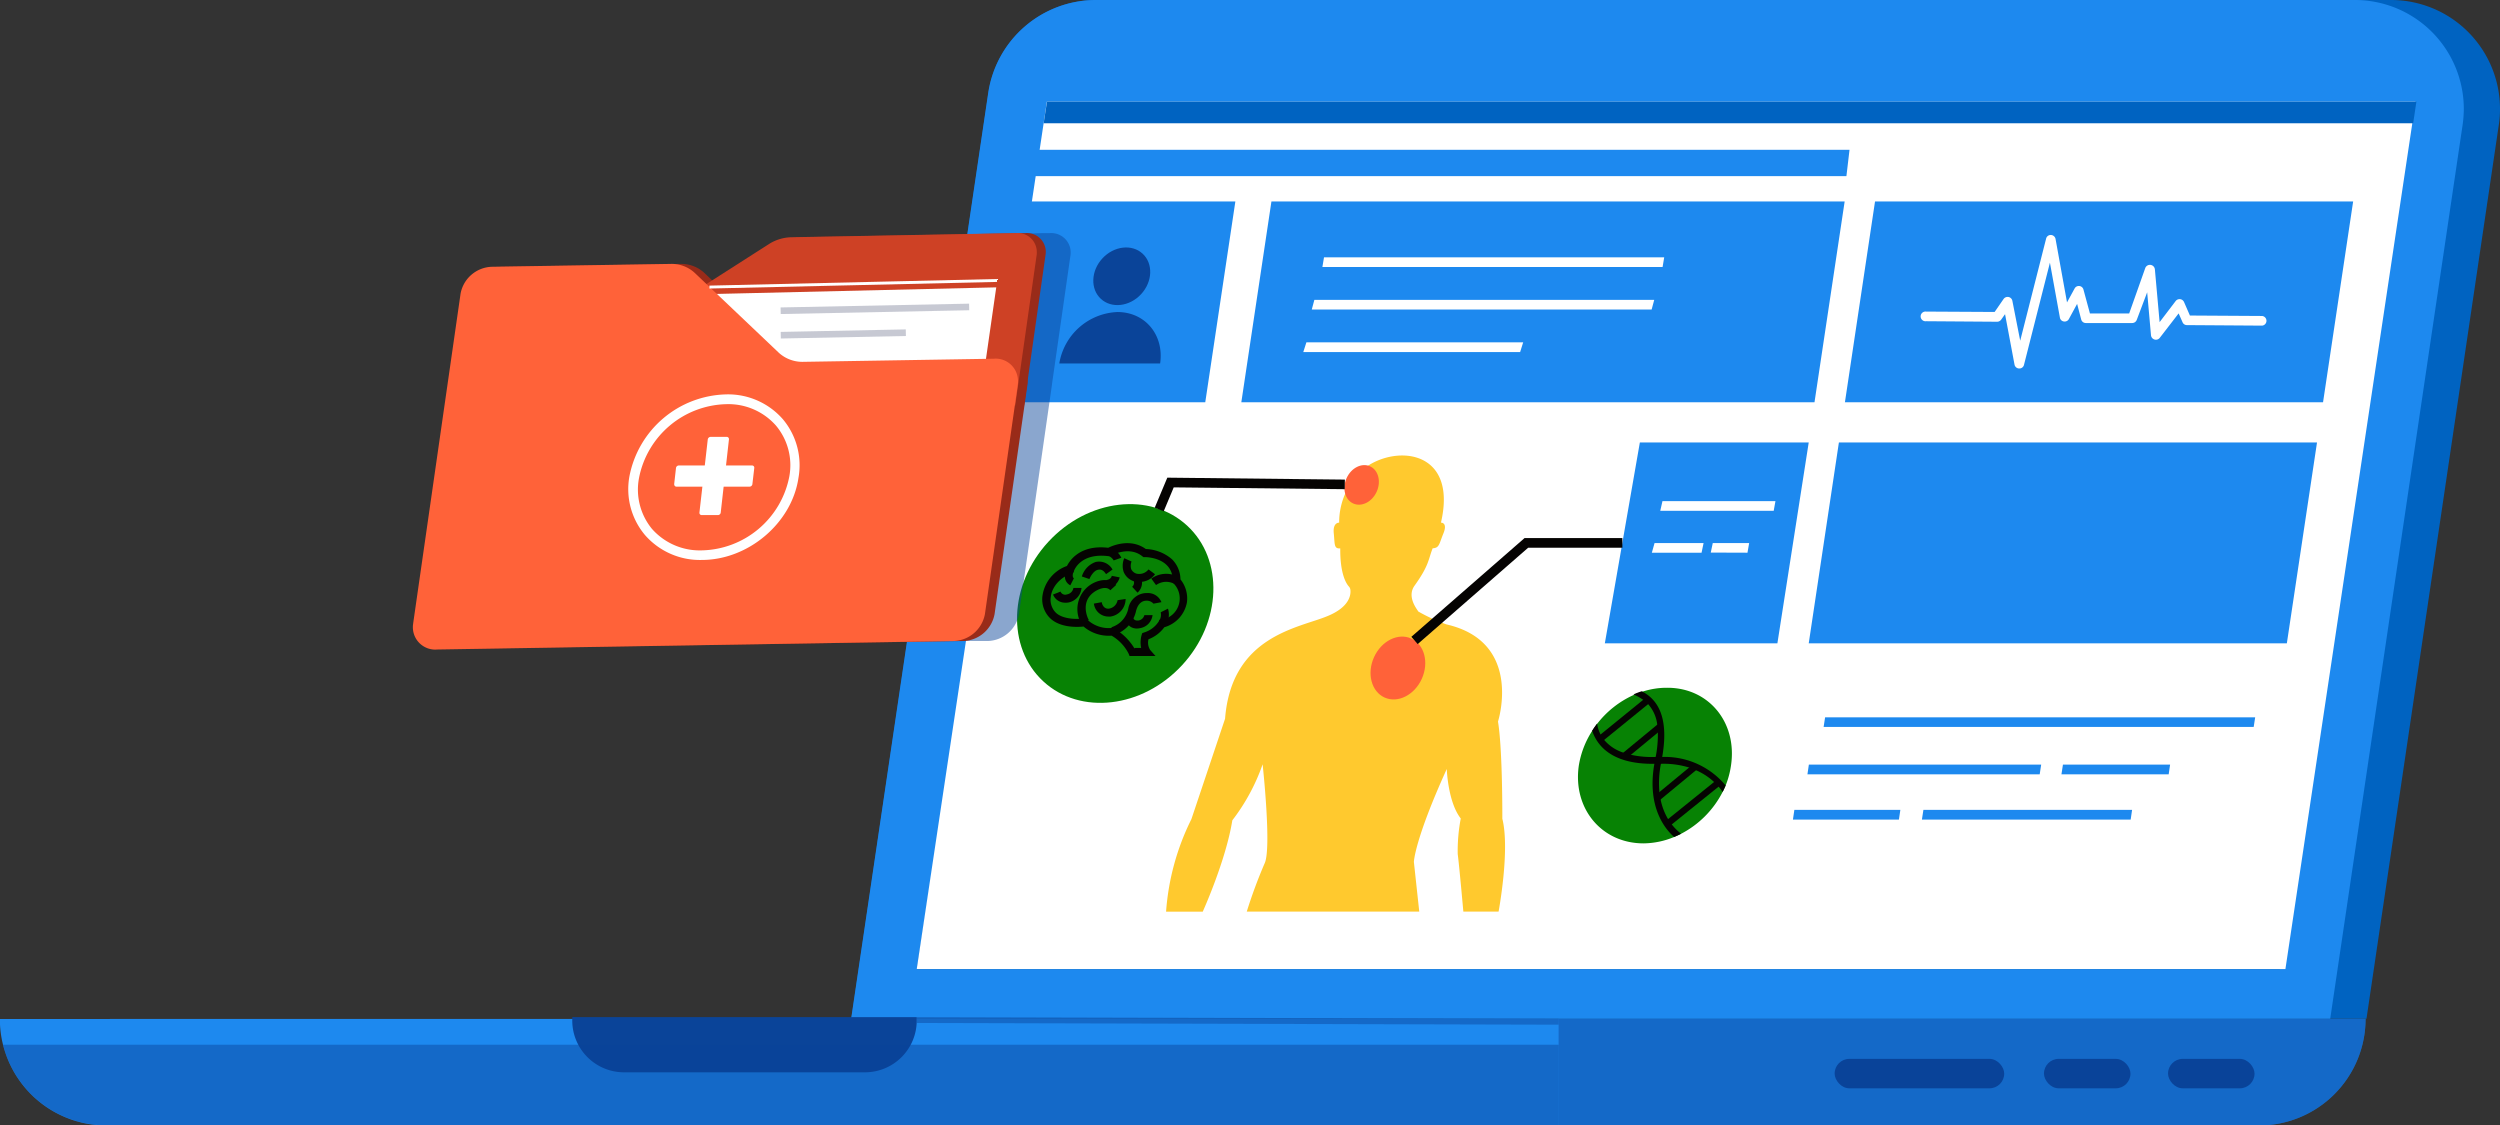
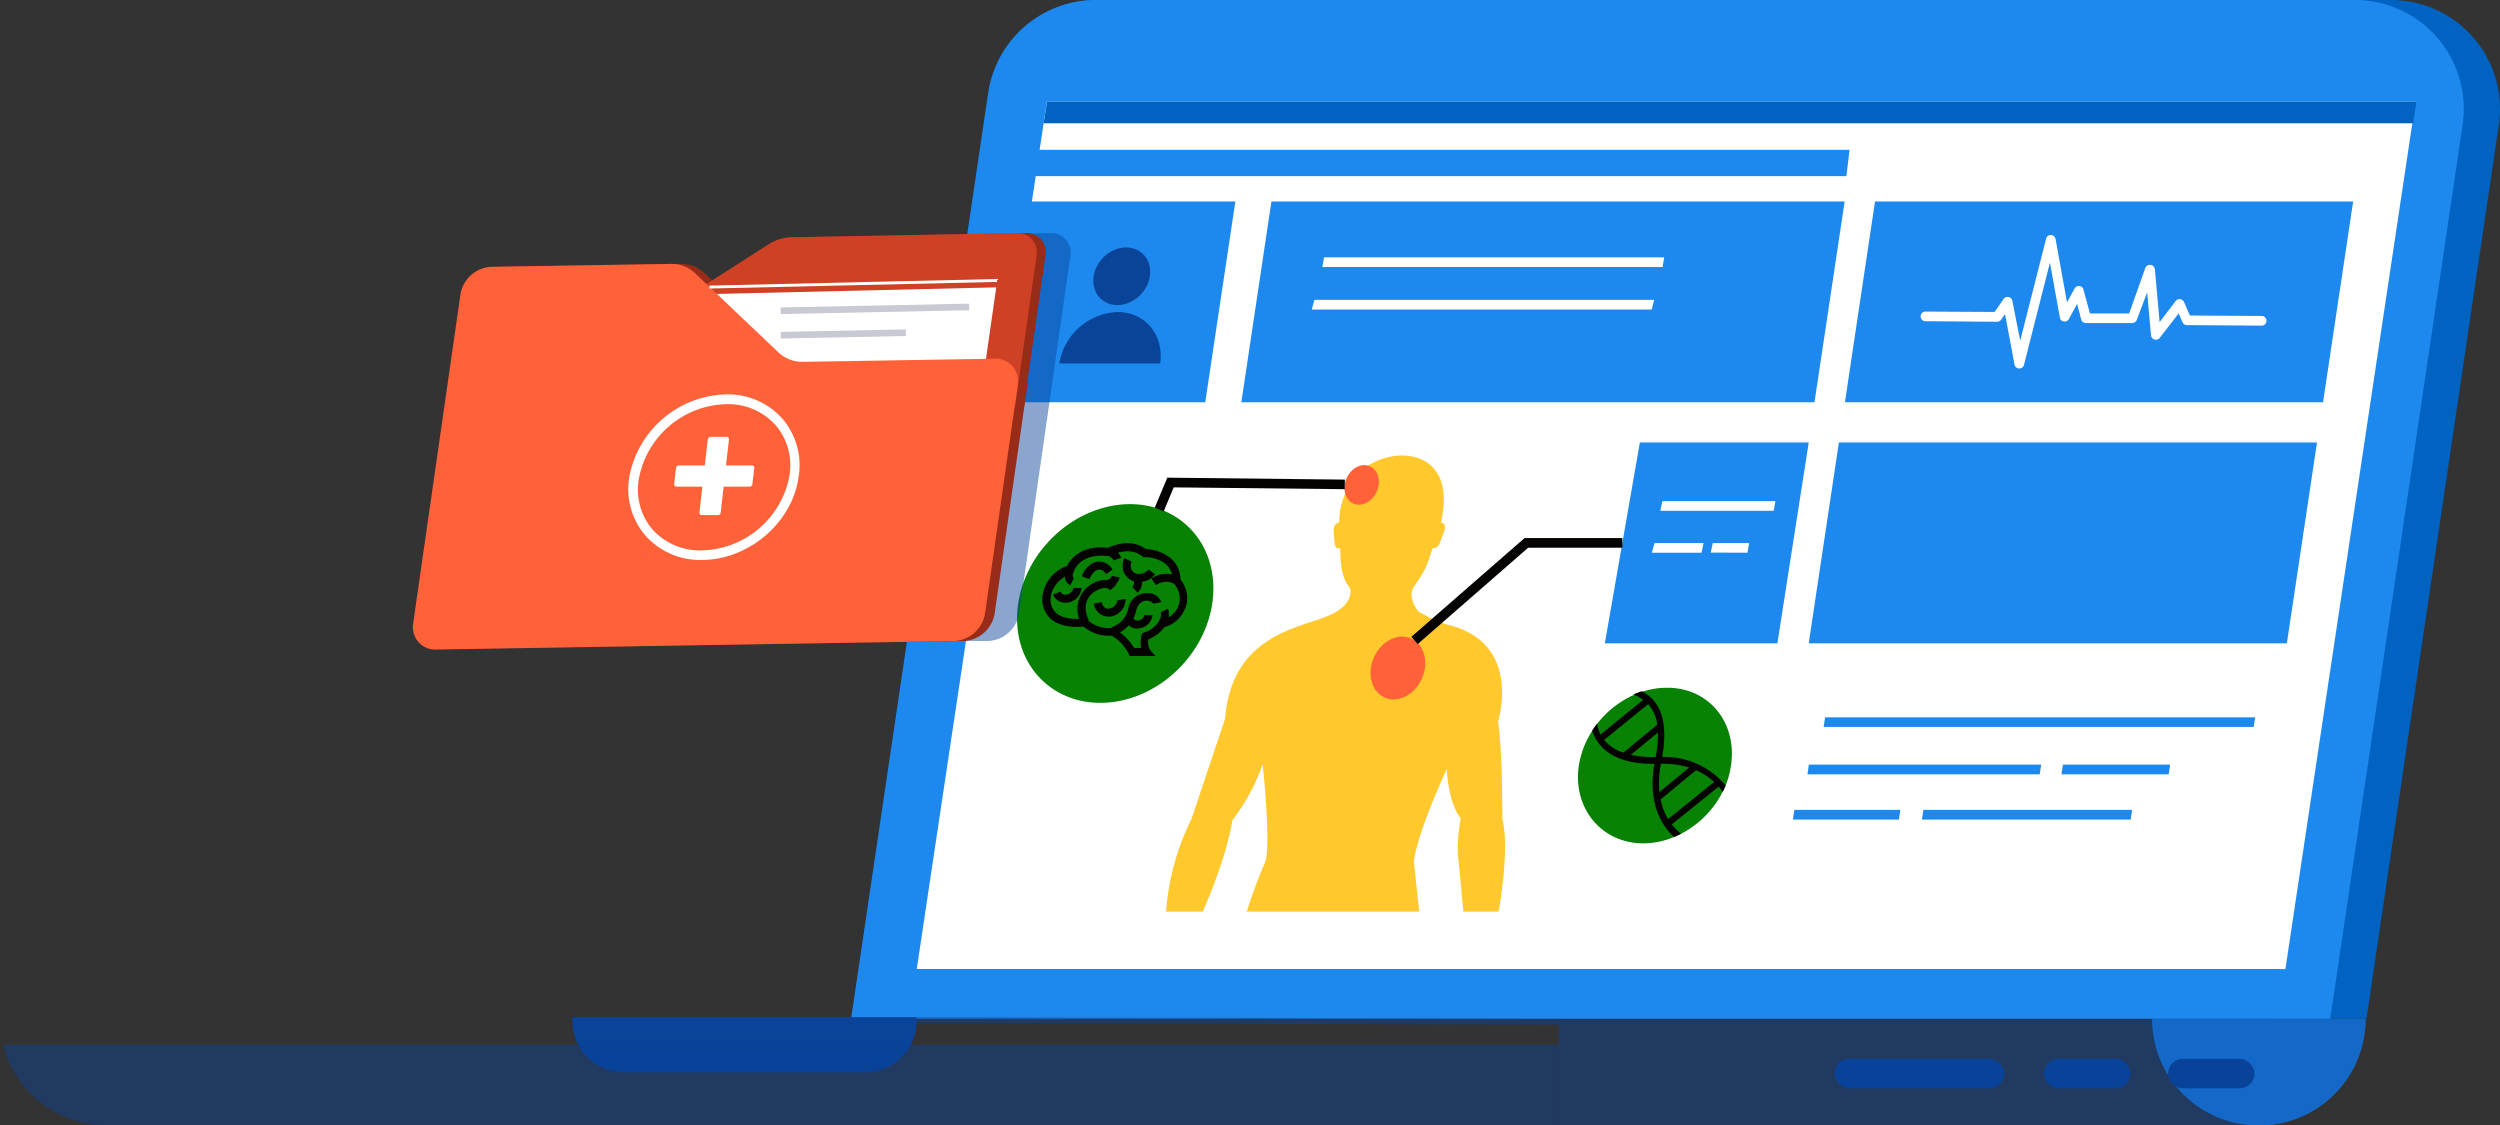
<svg xmlns="http://www.w3.org/2000/svg" viewBox="0 0 386.1 173.82">
  <rect x="0" y="0" width="386.1" height="173.82" fill="#333333" stroke="none" />
  <defs>
    <style>.cls-1{fill:#0063c1;}.cls-2{fill:#1d89ef;}.cls-3,.cls-4{fill:#0a4499;}.cls-4{opacity:0.45;isolation:isolate;}.cls-5{fill:#fff;}.cls-6{fill:#ffc92e;}.cls-7{fill:#078204;}.cls-8{fill:#ff6239;}.cls-9{fill:#050302;}.cls-10{opacity:0.48;}.cls-11{fill:#992b19;}.cls-12{fill:#ce4125;}.cls-13{fill:#c7c9d3;}</style>
  </defs>
  <g id="Layer_2" data-name="Layer 2">
    <g id="Layer_1-2" data-name="Layer 1">
      <path class="cls-1" d="M385.91,19.33l-20.43,138h-234l21.17-143A16.83,16.83,0,0,1,169.27,0h200A16.83,16.83,0,0,1,386.1,16.82,16.22,16.22,0,0,1,385.91,19.33Z" />
      <path class="cls-2" d="M380.32,19.33l-20.44,138H131.45l21.17-143A16.83,16.83,0,0,1,169.27,0h194.4a16.83,16.83,0,0,1,16.84,16.81A17.81,17.81,0,0,1,380.32,19.33Z" />
      <polygon class="cls-1" points="372.21 16.13 371.71 19.47 352.11 149.7 141.58 149.7 161.9 19.47 162.41 16.13 372.21 16.13" />
-       <path class="cls-2" d="M365.34,157.35a16.47,16.47,0,0,1-16.48,16.47H16.47a16.45,16.45,0,0,1-16-12.45,16.29,16.29,0,0,1-.49-4Z" />
+       <path class="cls-2" d="M365.34,157.35a16.47,16.47,0,0,1-16.48,16.47a16.45,16.45,0,0,1-16-12.45,16.29,16.29,0,0,1-.49-4Z" />
      <path class="cls-3" d="M88.37,157.09h53.21v.52a8,8,0,0,1-8,8H96.38a8,8,0,0,1-8-8h0v-.52Z" />
      <rect class="cls-3" x="283.34" y="163.53" width="26.19" height="4.55" rx="2.27" />
      <rect class="cls-3" x="315.67" y="163.53" width="13.36" height="4.55" rx="2.27" />
      <rect class="cls-3" x="334.83" y="163.53" width="13.36" height="4.55" rx="2.27" />
      <path class="cls-4" d="M365.34,157.35a16.47,16.47,0,0,1-16.48,16.47H240.71V157.35Z" />
      <path class="cls-4" d="M240.71,161.35V173.8H16.47a16.47,16.47,0,0,1-16-12.45Z" />
      <rect class="cls-4" x="190.69" y="108.1" width="0.92" height="99.12" transform="translate(32.99 348.4) rotate(-89.85)" />
      <polygon class="cls-5" points="352.96 149.66 141.58 149.66 161.68 15.69 373.06 15.69 352.96 149.66" />
      <polygon class="cls-2" points="285.16 27.2 159.71 27.2 160.13 23.14 285.64 23.14 285.16 27.2" />
      <polygon class="cls-2" points="280.23 62.13 191.71 62.13 196.36 31.11 284.89 31.11 280.23 62.13" />
      <polygon class="cls-2" points="358.77 62.13 284.93 62.13 289.58 31.11 363.42 31.11 358.77 62.13" />
      <polygon class="cls-2" points="353.18 99.36 279.34 99.36 284 68.33 357.84 68.33 353.18 99.36" />
      <polygon class="cls-2" points="274.5 99.36 247.85 99.36 253.26 68.33 279.34 68.33 274.5 99.36" />
      <polygon class="cls-2" points="186.14 62.13 154.46 62.13 159.11 31.11 190.79 31.11 186.14 62.13" />
      <ellipse class="cls-5" cx="296.81" cy="23.48" rx="5.11" ry="4.38" transform="translate(78.17 225.57) rotate(-47.27)" />
      <ellipse class="cls-5" cx="312.61" cy="23.47" rx="5.11" ry="4.38" transform="translate(83.25 237.17) rotate(-47.27)" />
      <ellipse class="cls-5" cx="328.39" cy="23.47" rx="5.11" ry="4.38" transform="translate(88.32 248.77) rotate(-47.27)" />
      <ellipse class="cls-5" cx="344.19" cy="23.47" rx="5.11" ry="4.38" transform="translate(93.4 260.37) rotate(-47.27)" />
      <ellipse class="cls-5" cx="359.98" cy="23.48" rx="5.11" ry="4.38" transform="translate(98.47 271.97) rotate(-47.27)" />
      <path class="cls-6" d="M231.44,140.79H226s-.64-7.19-.87-8.89a26.62,26.62,0,0,1,.47-5.49c-2-2.56-2.16-7.65-2.16-7.65-5,11-5.08,14.36-5.08,14.36l.83,7.67H192.55a76.11,76.11,0,0,1,2.75-7.43c1.12-2.28-.3-15.32-.3-15.32a30.85,30.85,0,0,1-4.68,8.65c-1,6.24-4.57,14.11-4.57,14.11h-5.66A38.09,38.09,0,0,1,184,126.51L189.2,111c1-12.86,11.43-14,15.84-15.86,3.31-1.36,3.6-3.19,3.52-4a.9.9,0,0,0-.25-.57c-.4-.45-1.36-1.94-1.32-5.88-1,.09-.83-.64-1-2.31s.75-1.66.83-1.66a11,11,0,0,1,3.48-8.07c4.72-4.08,14.94-3.51,12.24,8.07h.06s1,0,.32,1.66-.61,2.24-1.66,2.3c-.69,1.74-.52,2.59-2.79,5.76-1.27,1.76.46,3.75.57,4a26.35,26.35,0,0,0,4.38,2c11.88,2.74,7.93,15,7.93,15,.72,4.33.67,15,.67,15C233.23,131.28,231.44,140.79,231.44,140.79Z" />
      <ellipse class="cls-7" cx="172.23" cy="93.21" rx="16.37" ry="14.05" transform="translate(-13.1 156.47) rotate(-47.27)" />
      <path class="cls-7" d="M267.34,118.19a13.43,13.43,0,0,1-.83,3.12c-.15.34-.3.68-.47,1a14.9,14.9,0,0,1-6.45,6.48c-.33.17-.67.32-1,.46a12.58,12.58,0,0,1-4.76,1c-6.49,0-10.95-5.4-10-12a13.93,13.93,0,0,1,2-5.27c.24-.38.5-.75.77-1.11a14.79,14.79,0,0,1,5.69-4.53,10.92,10.92,0,0,1,1.28-.49,11.93,11.93,0,0,1,3.84-.63C263.87,106.16,268.32,111.55,267.34,118.19Z" />
      <ellipse class="cls-3" cx="173.24" cy="42.67" rx="4.75" ry="4.07" transform="translate(24.35 140.97) rotate(-47.27)" />
      <path class="cls-3" d="M163.6,56.13h15.57c.64-4.39-2.3-7.94-6.6-7.94A9.49,9.49,0,0,0,163.6,56.13Z" />
      <polygon class="cls-1" points="373.19 15.69 372.69 19.04 161.18 19.04 161.7 15.69 373.19 15.69" />
      <ellipse class="cls-8" cx="210.29" cy="74.89" rx="3.15" ry="2.55" transform="translate(55.5 235.73) rotate(-65.7)" />
      <ellipse class="cls-8" cx="215.89" cy="103.16" rx="5" ry="4.05" transform="translate(33.03 257.48) rotate(-65.7)" />
      <polygon class="cls-9" points="179.72 78.97 178.34 78.4 180.28 73.77 207.7 74.07 207.68 75.55 181.27 75.27 179.72 78.97" />
      <polygon class="cls-9" points="218.95 99.47 217.97 98.35 235.45 83.1 250.56 83.1 250.56 84.59 236.01 84.59 218.95 99.47" />
      <polygon class="cls-5" points="256.77 41.24 204.23 41.24 204.48 39.74 257.02 39.74 256.77 41.24" />
      <polygon class="cls-5" points="255.08 47.8 202.59 47.8 202.99 46.31 255.48 46.31 255.08 47.8" />
-       <polygon class="cls-5" points="234.77 54.37 201.28 54.37 201.76 52.87 235.24 52.87 234.77 54.37" />
      <g class="cls-10">
        <path class="cls-3" d="M161.17,36h1a3,3,0,0,1,3.17,2.69,3.32,3.32,0,0,1,0,.63l-2.87,20v.06L162,62.66l-4.63,32.19A5.06,5.06,0,0,1,152.5,99h-5.25l10-62.88" />
      </g>
      <path class="cls-11" d="M110.48,43.88l9.76-6.24a6.67,6.67,0,0,1,3.42-1L158.34,36a2.91,2.91,0,0,1,3.14,3.32l-3.32,23.3-50.47.83Z" />
      <polygon class="cls-11" points="111.94 44.8 155.34 44.08 153.5 56.91 110.09 57.63 111.94 44.8" />
      <path class="cls-11" d="M65.24,96.27l7.32-50.92a5.09,5.09,0,0,1,4.87-4.15L105,40.76a5.24,5.24,0,0,1,3.76,1.37l13,12.35a5.4,5.4,0,0,0,3.83,1.4l29.36-.48a3.45,3.45,0,0,1,3.74,3.15,3.55,3.55,0,0,1,0,.8l-5.09,35.5A5.08,5.08,0,0,1,148.68,99L69,100.23a3.46,3.46,0,0,1-3.77-3.12A3.38,3.38,0,0,1,65.24,96.27Z" />
      <path class="cls-12" d="M109.08,43.88l9.76-6.24a6.7,6.7,0,0,1,3.42-1L156.94,36a2.93,2.93,0,0,1,3.17,2.66,3.64,3.64,0,0,1,0,.66l-3.32,23.3-50.48.83Z" />
      <polygon class="cls-5" points="110.42 45.4 153.86 44.38 152.06 56.91 108.66 57.63 110.42 45.4" />
      <path class="cls-8" d="M63.81,96.27l7.32-50.92A5.08,5.08,0,0,1,76,41.2l27.52-.44a5.25,5.25,0,0,1,3.76,1.37l13,12.35a5.41,5.41,0,0,0,3.83,1.4l29.36-.48a3.44,3.44,0,0,1,3.73,3.14,3.14,3.14,0,0,1,0,.81l-5.09,35.5A5.08,5.08,0,0,1,147.25,99l-79.73,1.31a3.45,3.45,0,0,1-3.71-4Z" />
      <rect class="cls-13" x="120.56" y="47.2" width="29.12" height="1.02" transform="translate(-0.93 2.71) rotate(-1.15)" />
      <rect class="cls-13" x="120.58" y="51.08" width="19.32" height="1.02" transform="translate(-1.01 2.61) rotate(-1.15)" />
      <path class="cls-5" d="M110.86,79.55h-2.49a.34.34,0,0,1-.35-.33s0,0,0-.06l1.29-11.31a.46.46,0,0,1,.43-.38h2.49a.34.34,0,0,1,.35.32.13.13,0,0,1,0,.06l-1.27,11.31A.44.44,0,0,1,110.86,79.55Z" />
      <path class="cls-5" d="M104.12,74.77l.28-2.49a.44.44,0,0,1,.43-.39h11.31a.33.33,0,0,1,.35.33.13.13,0,0,1,0,.06l-.29,2.49a.45.45,0,0,1-.43.39h-11.3a.34.34,0,0,1-.34-.34Z" />
      <path class="cls-5" d="M108.39,86.48h0a11.26,11.26,0,0,1-8.78-3.85,11,11,0,0,1-2.4-9.07,15.59,15.59,0,0,1,14.93-12.65h0a11.24,11.24,0,0,1,8.78,3.85,11.06,11.06,0,0,1,2.39,9.07h0C122.27,80.81,115.55,86.48,108.39,86.48Zm3.81-24.06a14.08,14.08,0,0,0-13.51,11.4,9.56,9.56,0,0,0,2,7.86A9.85,9.85,0,0,0,108.38,85h0A14.08,14.08,0,0,0,121.9,73.6a9.54,9.54,0,0,0-2.05-7.86A9.79,9.79,0,0,0,112.2,62.42Z" />
      <polygon class="cls-5" points="109.57 44.56 109.56 44.11 153.97 43.09 153.98 43.54 109.57 44.56" />
      <path class="cls-5" d="M311.83,56.91h0a.74.74,0,0,1-.71-.61l-1.46-7.78-.59.83a.77.77,0,0,1-.61.34h0l-11-.08a.75.75,0,1,1,0-1.49h0l10.59.06,1.38-2a.77.77,0,0,1,.78-.31.75.75,0,0,1,.58.59L312,52.62l4-15.76a.73.73,0,0,1,.75-.57.76.76,0,0,1,.71.62l1.77,9.79,1.17-2.14a.74.74,0,0,1,1.37.16l1,3.69h6.06l2.48-7a.77.77,0,0,1,1.49.19l.73,8.15,2.49-3.27a.76.76,0,0,1,1.06-.12.85.85,0,0,1,.22.28l.91,2.09,11.16.07a.75.75,0,0,1,0,1.49h0l-11.62-.08a.72.72,0,0,1-.68-.45l-.6-1.36-2.91,3.77a.75.75,0,0,1-.83.26.76.76,0,0,1-.53-.65l-.59-6.64L330,49.4a.76.76,0,0,1-.7.49h0l-7.17,0a.74.74,0,0,1-.71-.55l-.63-2.41-1.27,2.34a.74.74,0,0,1-.77.38.72.72,0,0,1-.62-.6l-1.54-8.48-4,15.76A.73.73,0,0,1,311.83,56.91Z" />
      <path class="cls-9" d="M259.55,128.8c-.33.17-.67.32-1,.46-1.37-1.2-4.21-4.58-3.06-11.24a3.41,3.41,0,0,1,.11-.61l.08-.39a17.81,17.81,0,0,0,.36-3.85,12.09,12.09,0,0,0-.09-1.21,5.72,5.72,0,0,0-1.42-3.22,4.34,4.34,0,0,0-.76-.66,7.84,7.84,0,0,0-1.5-.83,10.52,10.52,0,0,1,1.28-.49c1.94,1,4.38,3.32,3.15,10.21a3.46,3.46,0,0,1-.12.61l-.07.39a15.34,15.34,0,0,0-.23,4.33,11.63,11.63,0,0,0,.18,1.16,9.7,9.7,0,0,0,1.13,3,8.4,8.4,0,0,0,2,2.27Z" />
      <path class="cls-9" d="M266.51,121.31c-.15.34-.3.68-.47,1a8.53,8.53,0,0,0-.62-.83,9.37,9.37,0,0,0-.7-.71h0a9.66,9.66,0,0,0-2.78-1.81h0c-.34-.15-.69-.29-1.07-.42a13.39,13.39,0,0,0-4.31-.58h-1c-7,.12-9-3.14-9.67-5.1.24-.38.49-.75.77-1.11a5.1,5.1,0,0,0,.52,1.66,6.56,6.56,0,0,0,.54.83,6.47,6.47,0,0,0,3,2,11.77,11.77,0,0,0,1.16.33,15.06,15.06,0,0,0,3.91.33h1A12.23,12.23,0,0,1,266.51,121.31Z" />
      <rect class="cls-9" x="245.92" y="110.66" width="9.72" height="1" transform="translate(-13.93 183.1) rotate(-39.11)" />
      <rect class="cls-9" x="249.76" y="114.05" width="7.55" height="1" transform="translate(-14.95 187.48) rotate(-39.51)" />
      <rect class="cls-9" x="255.03" y="120.35" width="7.64" height="1" transform="translate(-17.65 192.63) rotate(-39.58)" />
      <rect class="cls-9" x="256.34" y="123.55" width="10.21" height="1" transform="translate(-19.94 191.59) rotate(-38.88)" />
      <polygon class="cls-5" points="273.93 78.89 256.41 78.89 256.75 77.4 274.2 77.4 273.93 78.89" />
      <polygon class="cls-5" points="262.79 85.36 255.11 85.36 255.53 83.87 263.1 83.87 262.79 85.36" />
      <polygon class="cls-5" points="269.88 85.36 264.21 85.34 264.52 83.87 270.14 83.87 269.88 85.36" />
      <polygon class="cls-2" points="348.06 112.27 281.64 112.27 281.87 110.78 348.29 110.78 348.06 112.27" />
      <polygon class="cls-2" points="315.01 119.59 279.14 119.59 279.36 118.09 315.24 118.09 315.01 119.59" />
      <polygon class="cls-2" points="334.93 119.59 318.37 119.59 318.6 118.09 335.15 118.09 334.93 119.59" />
      <polygon class="cls-2" points="293.27 126.58 276.9 126.58 277.12 125.08 293.49 125.08 293.27 126.58" />
      <polygon class="cls-2" points="329.06 126.58 296.82 126.58 297.05 125.08 329.28 125.08 329.06 126.58" />
      <path class="cls-9" d="M178.45,101.31h-4l-.16-.39a6.74,6.74,0,0,0-2.62-2.75,6,6,0,0,1-4.33-1.41c-.91.1-3.53.22-5.1-1.23A4.07,4.07,0,0,1,161,92a5.74,5.74,0,0,1,3.78-4.59c.43-.83,2-3.32,6.37-2.81.75-.37,3.48-1.5,5.81.19a6.53,6.53,0,0,1,4.06,1.6,4.46,4.46,0,0,1,1.29,3.09,4.69,4.69,0,0,1,1,3.55,4.91,4.91,0,0,1-3.49,3.84,5.44,5.44,0,0,1-2.45,1.86,2.11,2.11,0,0,0,.27,1.66Zm-3.21-1.24h1a4.23,4.23,0,0,1,.07-2l.1-.29.28-.1A4.11,4.11,0,0,0,178.94,96l.15-.3.34,0a3.32,3.32,0,0,0,2.72-3.83,3.25,3.25,0,0,0-.87-1.73l-.15-.18v-.24c0-3.63-4.1-3.68-4.32-3.68h-.22l-.17-.13c-2.07-1.66-4.78-.12-4.8-.11l-.19.1h-.21c-4.35-.57-5.33,2.2-5.34,2.24l-.09.27-.27.11c-3,1.18-3.23,3.52-3.23,3.62a2.83,2.83,0,0,0,.78,2.49c1.19,1.11,3.55,1,4.36.88l.32,0,.22.23a4.82,4.82,0,0,0,3.74,1.24h.22l.2.12a8.82,8.82,0,0,1,3.09,3.07Z" />
      <path class="cls-9" d="M167,96.35a4.53,4.53,0,0,1,1.24-5.92c.83-.63,2.84-1.48,4.15-.1l-.91.83c-.83-.92-2.49.25-2.49.26-2.28,1.59-.92,4.23-.83,4.34Z" />
      <path class="cls-9" d="M171.07,95.22a2.27,2.27,0,0,1-2.13-2l1.22-.22c0,.18.24,1.08,1.09,1a1.59,1.59,0,0,0,1.35-1.31l1.24-.18a2.75,2.75,0,0,1-2.39,2.72Z" />
      <path class="cls-9" d="M171.9,98.1l-.24-1.23.12.62-.12-.62A3.82,3.82,0,0,0,174.25,94a2.91,2.91,0,0,1,2.94-2.41A2.24,2.24,0,0,1,179.37,93l-1.23.23a1.38,1.38,0,0,0-1.09-.46c-.52,0-1.23.28-1.58,1.51A5,5,0,0,1,171.9,98.1Z" />
      <path class="cls-9" d="M176,89.87a3.81,3.81,0,0,1-.95-.12,2.52,2.52,0,0,1-1.51-1.42,3,3,0,0,1,.09-2.12l1.13.51a1.8,1.8,0,0,0-.06,1.17,1.34,1.34,0,0,0,.77.69h0a1.83,1.83,0,0,0,1.91-.64l1,.74A2.87,2.87,0,0,1,176,89.87Z" />
      <path class="cls-9" d="M178.54,90.36l-.73-1a3.94,3.94,0,0,1,4.26-.22l-.65,1.06.32-.53-.32.53A2.7,2.7,0,0,0,178.54,90.36Z" />
      <path class="cls-9" d="M164.49,93.08a2,2,0,0,1-1.86-1.26l1.16-.45-.58.23.57-.24a.79.79,0,0,0,1,.44l0,0a1.22,1.22,0,0,0,1-1l1.25,0A2.51,2.51,0,0,1,165.22,93,2.24,2.24,0,0,1,164.49,93.08Z" />
      <path class="cls-9" d="M168.25,89.43l-1.17-.4a3.42,3.42,0,0,1,2.14-2.24,2.38,2.38,0,0,1,2.6,1.17l-1,.71c-.34-.49-.68-.83-1.31-.66S168.38,89.08,168.25,89.43Z" />
      <path class="cls-9" d="M180,96.58,179,95.93l.53.32-.53-.32a1.79,1.79,0,0,0,.26-1.37l1.12-.56A2.94,2.94,0,0,1,180,96.58Z" />
      <path class="cls-9" d="M175.68,91.53l-.83-.91a.83.83,0,0,0,.16-1.09l1.07-.64A2.09,2.09,0,0,1,175.68,91.53Z" />
      <path class="cls-9" d="M171,90.82l-.13-1.24s.73-.08.83-.65l1.22.24A2.14,2.14,0,0,1,171,90.82Z" />
      <path class="cls-9" d="M175.57,97.07a1.79,1.79,0,0,1-.95-.26,2.18,2.18,0,0,1-.89-1.29l1.22-.26-.6.13.6-.14a.65.65,0,0,0,.72.58l.15,0a1.12,1.12,0,0,0,.92-.83L178,95a2.31,2.31,0,0,1-1.87,2A2.42,2.42,0,0,1,175.57,97.07Z" />
      <path class="cls-9" d="M165.3,90.4c-1.2-.64-.91-2.12-.57-2.81l1.12.53s-.41.94,0,1.19Z" />
      <path class="cls-9" d="M172,86.55a1.83,1.83,0,0,0-.9-.75l.47-1.16a3,3,0,0,1,1.61,1.5Z" />
    </g>
  </g>
</svg>